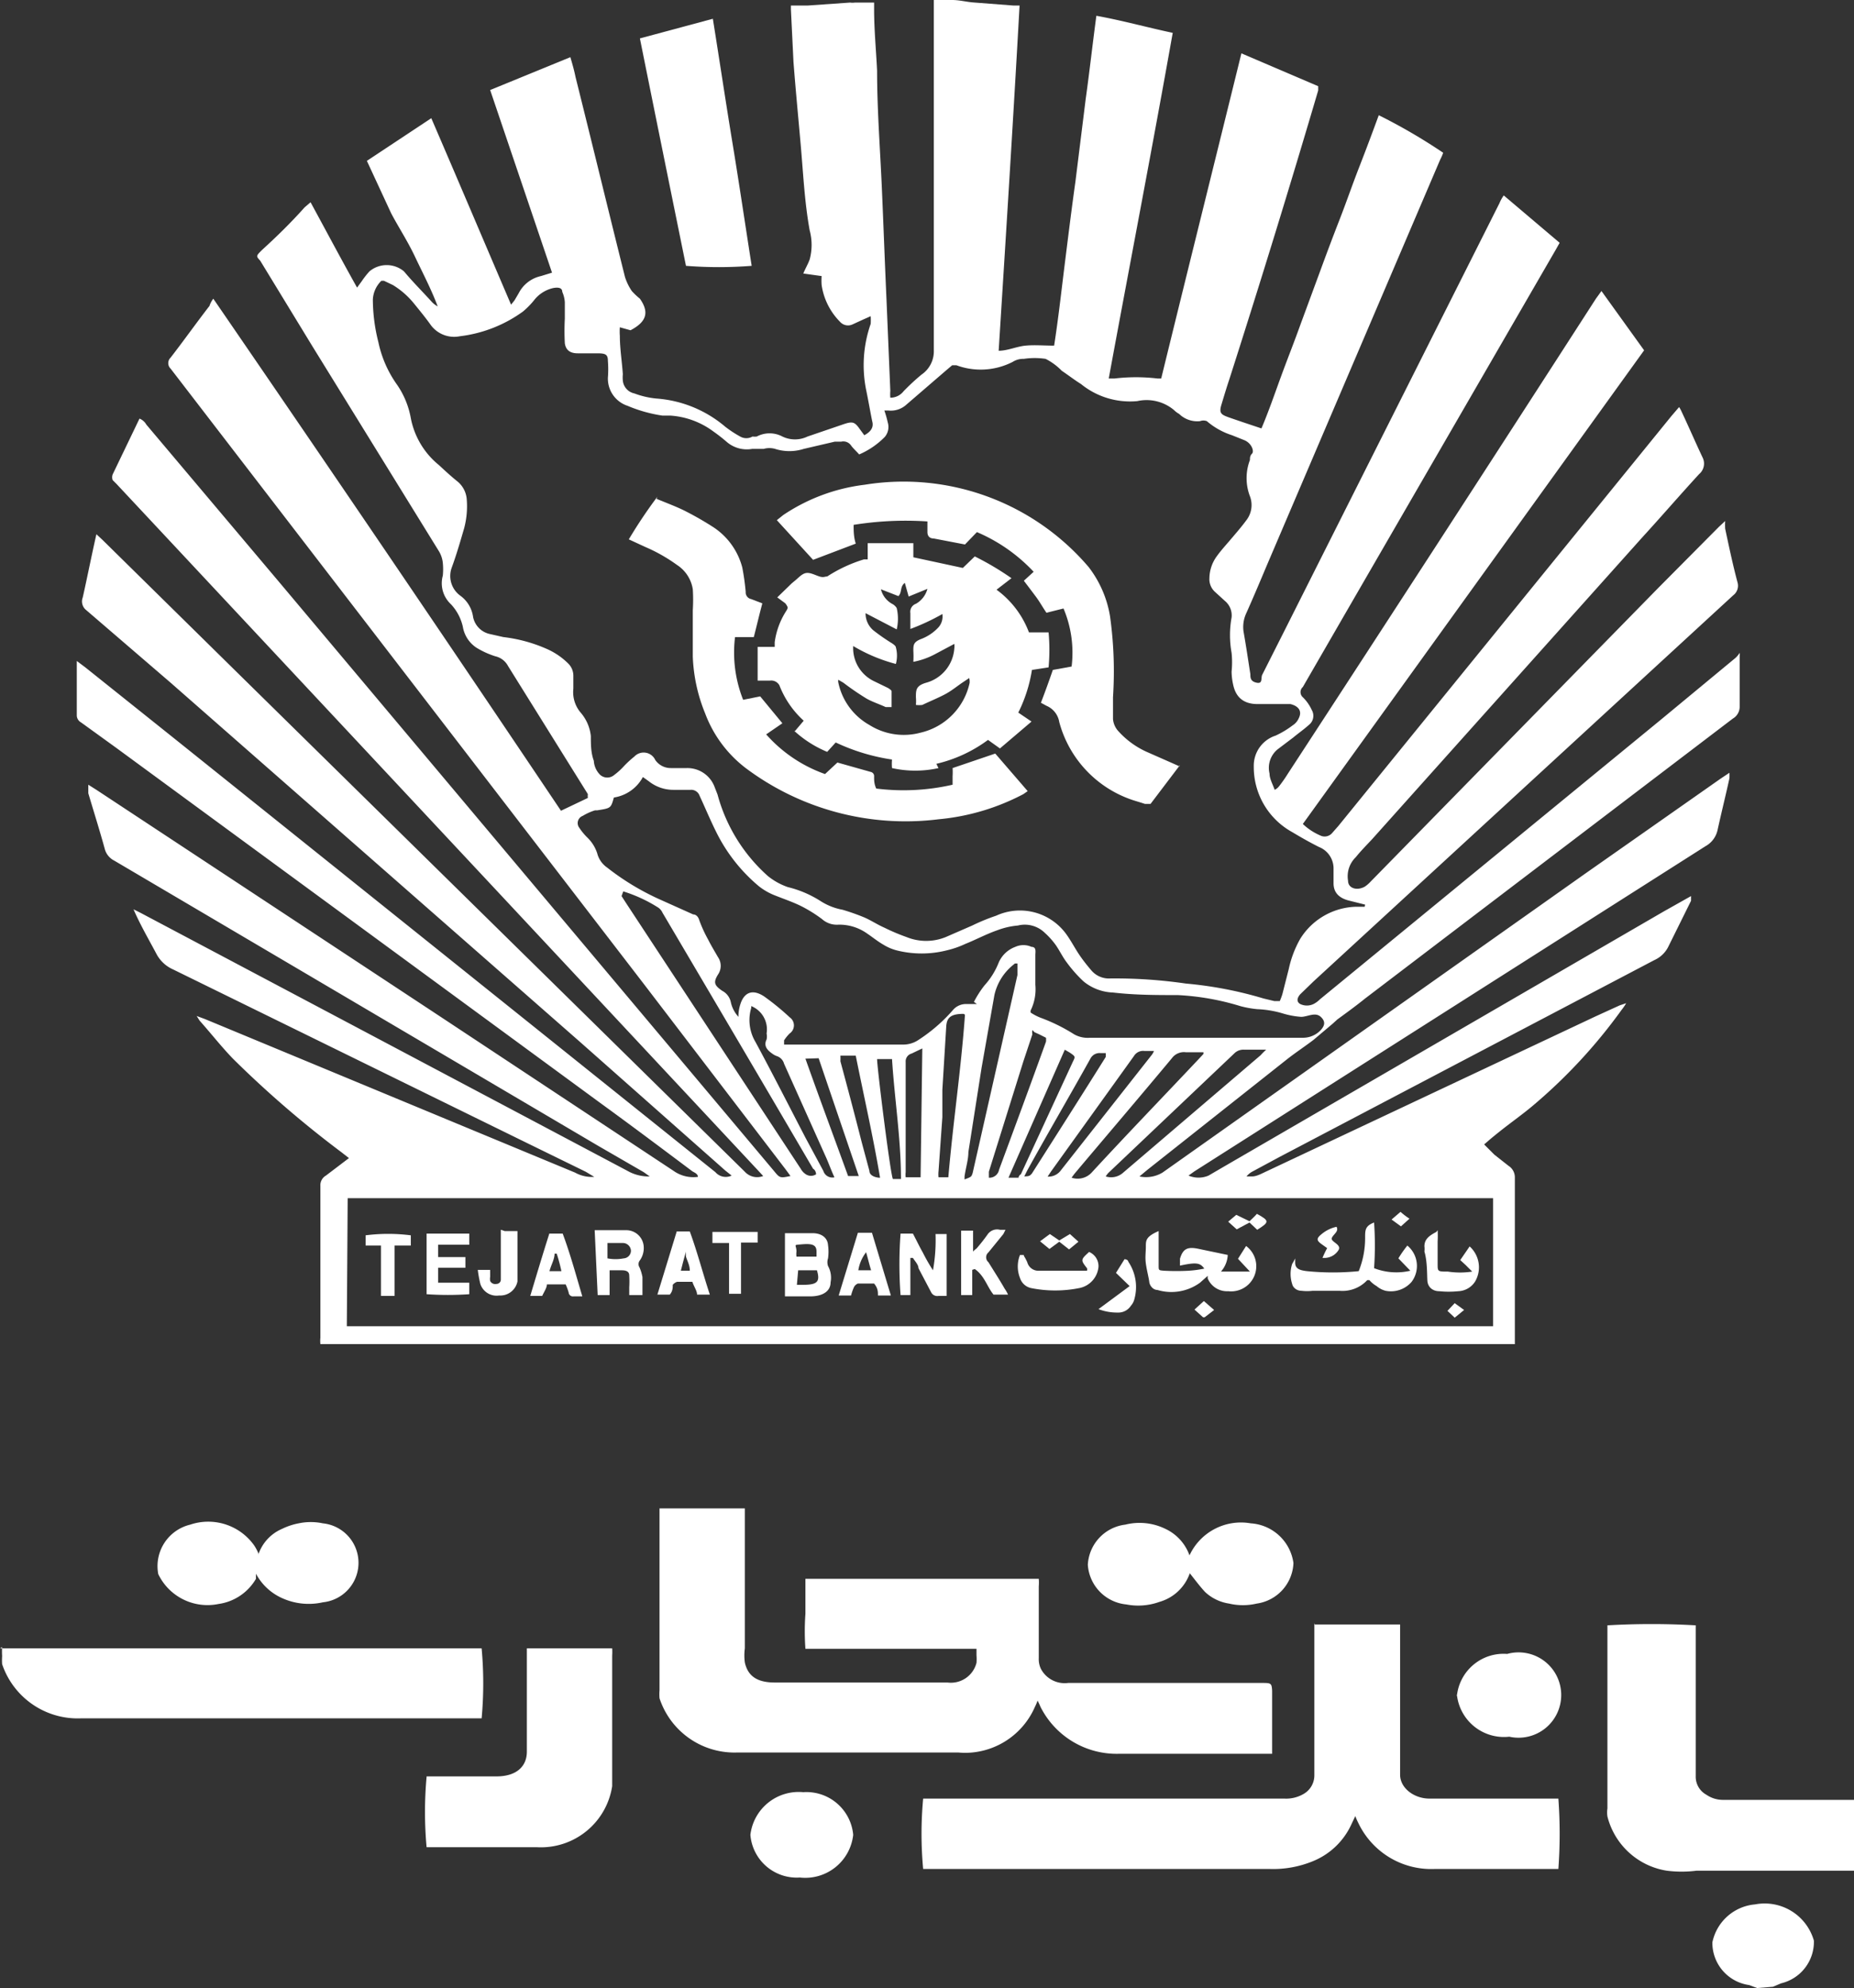
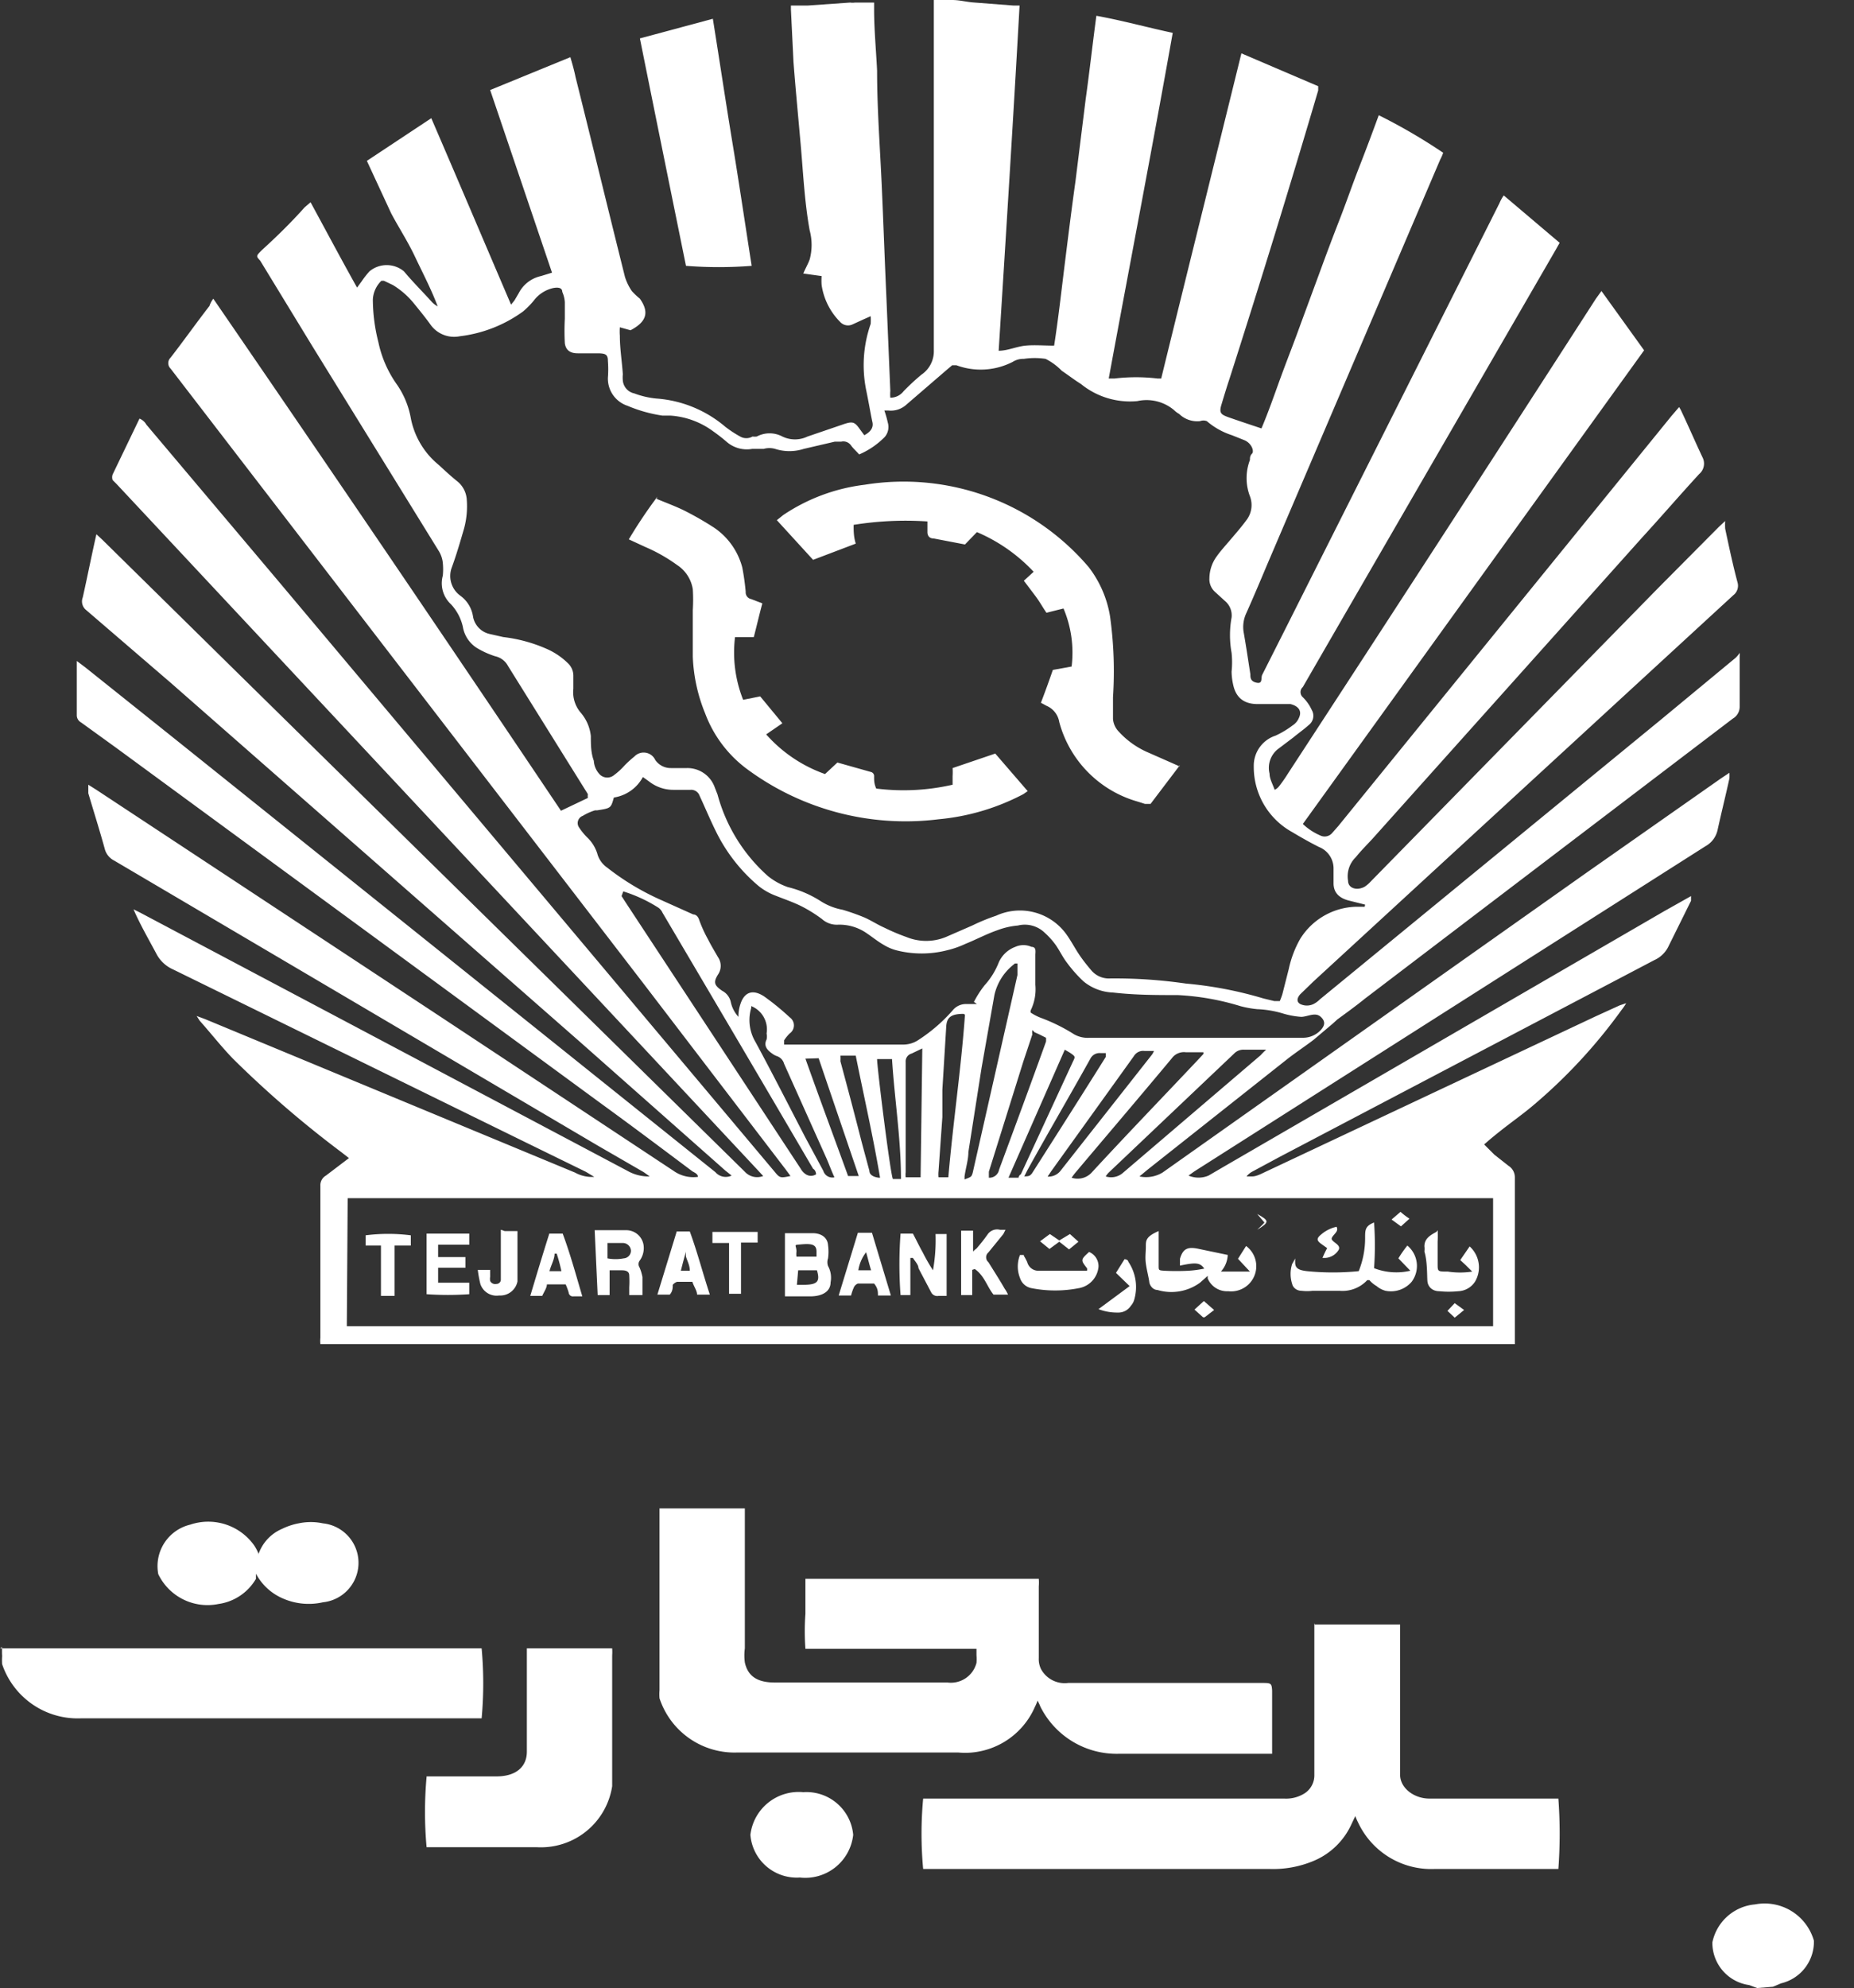
<svg xmlns="http://www.w3.org/2000/svg" viewBox="0 0 43.46 46.59">
  <rect x="0" y="0" width="43.46" height="46.59" fill="#333333" stroke="none" />
  <defs>
    <style>.cls-1{fill:#fff;}</style>
  </defs>
  <g id="Layer_2" data-name="Layer 2">
    <g id="Layer_1-2" data-name="Layer 1">
      <path class="cls-1" d="M22.32,0c.18,0,.35.05.53.06l.91.07.14,0c-.15,2.7-.32,5.39-.49,8.09.21,0,.42-.1.63-.12s.43,0,.67,0c.1-.64.17-1.28.25-1.92s.16-1.29.25-1.93l.24-1.93c.09-.64.16-1.28.25-1.95.61.11,1.18.27,1.79.4-.48,2.7-1,5.39-1.5,8.1h.14a4.26,4.26,0,0,1,1,0h.09c.62-2.53,1.25-5.06,1.88-7.62l1.8.77s0,.07,0,.1q-1,3.39-2.08,6.76c-.07.21-.13.41-.19.61s0,.23.2.3.47.16.74.25c.17-.4.31-.81.46-1.22s.31-.81.46-1.23l.45-1.22c.15-.41.3-.81.46-1.22s.3-.82.46-1.23.31-.81.46-1.22a13.26,13.26,0,0,1,1.51.88,1.11,1.11,0,0,1-.07.16L29.7,13.24c-.16.38-.32.76-.49,1.14a.76.76,0,0,0-.06.42c.06.34.11.68.16,1,0,.08,0,.17.15.2s.09-.12.13-.19l.56-1.11,5-9.94a.85.85,0,0,1,.1-.18l1.31,1.11-.09.16-5,8.64-.93,1.61a.16.16,0,0,0,0,.24,1,1,0,0,1,.21.3.27.27,0,0,1-.07.35c-.11.1-.24.19-.36.29l-.37.28a.56.56,0,0,0-.19.57c0,.12.07.24.12.38a.29.29,0,0,0,.1-.08,3.21,3.21,0,0,0,.21-.3Q33.82,12.57,37.41,7l.13-.18,1,1.39-8,11.1a1.39,1.39,0,0,0,.41.27.23.23,0,0,0,.27-.05l.15-.17,7.81-9.61.18-.21a.64.64,0,0,1,.06.11c.17.36.32.71.49,1.07a.32.32,0,0,1-.08.39c-.45.49-.89,1-1.33,1.48l-6.33,7.07c-.13.14-.27.28-.39.43a.62.62,0,0,0-.18.55c0,.18.21.24.39.14a.69.69,0,0,0,.13-.11l6.75-6.89,1.42-1.43.15-.14a1.43,1.43,0,0,0,0,.18c.09.42.18.85.29,1.26a.28.28,0,0,1-.1.3L30.79,23l-.31.3c-.08.09-.09.18,0,.23a.36.36,0,0,0,.31,0,.58.58,0,0,0,.15-.11l8-6.56,1.74-1.44a.58.58,0,0,0,.1-.12l0,0a.31.31,0,0,1,0,.08c0,.4,0,.79,0,1.18a.32.32,0,0,1-.16.28L32,23.4c-.21.17-.43.33-.65.49l-.11.1-.45.38c-.21.16-.44.31-.64.47l-3.26,2.58-.18.15a.75.75,0,0,0,.54-.09l9.9-7,3.18-2.23.21-.14a1.23,1.23,0,0,1,0,.13c-.09.41-.19.81-.28,1.22a.57.57,0,0,1-.28.37L28,27.45l-.14.1a.6.6,0,0,0,.47,0l.36-.21L39,21.36l.64-.36c0,.06,0,.08,0,.11l-.54,1.09a.67.67,0,0,1-.32.3L30,27.11l-.65.35a.45.45,0,0,0-.13.11h.13c.11,0,.23-.07.34-.12l7.71-3.63.57-.26.15-.05a1.42,1.42,0,0,1-.11.16,12.42,12.42,0,0,1-2.1,2.26c-.24.2-.51.39-.76.59s-.23.19-.36.3l.24.24.33.26a.32.32,0,0,1,.15.27c0,.79,0,1.58,0,2.36V31.5l0,0h-28a.77.77,0,0,1,0-.15V27.79a.26.26,0,0,1,.13-.24l.54-.41L8,27a24.52,24.52,0,0,1-2.54-2.19c-.28-.29-.52-.6-.78-.89l-.07-.11s0,0,0,0l.19.07,8.68,3.6a.81.81,0,0,0,.45.1l-.2-.12-1.37-.67L4.06,22.72a.81.81,0,0,1-.39-.36c-.18-.34-.38-.68-.54-1.05l.16.08L7.5,23.62l7.21,3.82a1,1,0,0,0,.52.13l-.14-.1L14,26.84,2.68,20.17a.43.43,0,0,1-.22-.26c-.12-.44-.26-.88-.39-1.32,0-.05,0-.11,0-.2l.19.12,8.1,5.34,5.43,3.59a.8.8,0,0,0,.57.14c0-.07-.08-.1-.13-.13-.72-.54-1.44-1.08-2.17-1.61L2.73,17.53l-.83-.6a.19.19,0,0,1-.1-.16V15.65s0-.09,0-.16l.2.15,2.09,1.67L16.77,27.47a.32.32,0,0,0,.38.08L17,27.43l-3.39-3L4,16l-2-1.72A.26.26,0,0,1,1.94,14c.11-.49.21-1,.32-1.48,0,0,0,0,0,0l.14.13,3.18,3.13L17.46,27.46a.39.39,0,0,0,.43.1l-.12-.13-6.12-6.55L2.73,11.34l-.09-.09a.2.2,0,0,1,0-.13l.63-1.31a.32.32,0,0,1,.16.14l3.13,3.71L18.15,27.45c.13.16.14.16.38.11l-.11-.15L15.1,23.07,4,8.64a.18.18,0,0,1,0-.26c.31-.4.6-.81.91-1.21A.58.58,0,0,1,5,7Q9.12,13,13.15,19l.63-.3a.41.41,0,0,1,0-.09l-1.87-3a.45.45,0,0,0-.3-.23,2,2,0,0,1-.44-.2.73.73,0,0,1-.32-.49,1.14,1.14,0,0,0-.28-.53.67.67,0,0,1-.19-.67,1.51,1.51,0,0,0,0-.3.66.66,0,0,0-.09-.27L7.32,8.11l-1.22-2C6,6,6,6,6.14,5.86c.34-.31.67-.63,1-1l.14-.12c.37.68.72,1.34,1.09,2l.11-.15a2,2,0,0,1,.18-.23.63.63,0,0,1,.81,0c.2.24.42.46.63.69a.53.53,0,0,0,.16.13c-.15-.4-.35-.78-.53-1.16S9.35,5.34,9.17,5L8.6,3.77l1.51-1c.63,1.46,1.24,2.9,1.87,4.37l.08-.1.1-.17a.77.77,0,0,1,.52-.4l.26-.08L11.49,2.11l1.88-.77c.05.17.09.31.12.46.39,1.56.77,3.13,1.16,4.69a1.26,1.26,0,0,0,.16.33A1.63,1.63,0,0,0,15,7c.21.3.18.53-.22.74l-.25-.07a1.33,1.33,0,0,0,0,.2c0,.3.05.6.07.9a.77.77,0,0,0,0,.15.34.34,0,0,0,.27.3,2,2,0,0,0,.52.12A2.8,2.8,0,0,1,17,10a2.64,2.64,0,0,0,.35.23.29.29,0,0,0,.29,0,.38.38,0,0,0,.1,0,.64.64,0,0,1,.6,0,.68.68,0,0,0,.59,0l.82-.28c.23-.08.28-.07.4.1l.11.15c.15-.08.22-.18.19-.31s-.09-.48-.14-.72a2.93,2.93,0,0,1,.1-1.58,1.43,1.43,0,0,0,0-.18l-.18.08-.24.11a.25.25,0,0,1-.3-.06,1.54,1.54,0,0,1-.43-.86,1.36,1.36,0,0,1,0-.21l-.43-.06c.05-.12.11-.22.15-.33a1.31,1.31,0,0,0,0-.68c-.12-.66-.15-1.32-.21-2s-.12-1.3-.17-1.95L18.54.22s0,0,0-.09l.39,0,1-.07a.35.35,0,0,0,.11,0h.45c0,.06,0,.11,0,.16,0,.48.05,1,.07,1.44,0,.9.07,1.81.11,2.71s.07,1.76.11,2.64l.09,2.15a1,1,0,0,0,0,.16.39.39,0,0,0,.31-.15,5.23,5.23,0,0,1,.42-.39.66.66,0,0,0,.29-.57V0ZM32,21.2v0l-.36-.09c-.26-.06-.38-.2-.38-.41s0-.24,0-.36a.54.54,0,0,0-.34-.49c-.22-.11-.43-.23-.63-.35a1.74,1.74,0,0,1-.9-1.54.74.74,0,0,1,.51-.72A2.14,2.14,0,0,0,30.3,17a.38.38,0,0,0,.15-.18c.07-.15,0-.27-.2-.32l-.32,0-.45,0c-.32,0-.49-.15-.56-.4a1.49,1.49,0,0,1-.05-.36,2.17,2.17,0,0,0,0-.44,2.32,2.32,0,0,1,0-.83.44.44,0,0,0-.16-.39l-.23-.21a.4.4,0,0,1-.13-.32.89.89,0,0,1,.17-.51c.1-.14.22-.27.33-.4s.25-.29.36-.44a.58.58,0,0,0,.09-.57,1.19,1.19,0,0,1,0-.85c0-.05,0-.1.05-.15s0-.23-.17-.31l-.3-.12a1.7,1.7,0,0,1-.59-.33.22.22,0,0,0-.16,0,.61.61,0,0,1-.49-.17.54.54,0,0,1-.12-.09,1,1,0,0,0-.86-.21A1.82,1.82,0,0,1,25.34,9c-.16-.1-.3-.21-.45-.31a1.43,1.43,0,0,0-.38-.28,1.73,1.73,0,0,0-.51,0,.46.46,0,0,0-.26.07,1.64,1.64,0,0,1-1.32.08l-.1,0-.13.11-.94.81a.54.54,0,0,1-.43.14l-.09,0a2.29,2.29,0,0,1,.08.28.36.36,0,0,1-.07.34,1.88,1.88,0,0,1-.6.41c-.07-.08-.14-.14-.19-.21a.22.22,0,0,0-.23-.09l-.15,0-.73.17a1.1,1.1,0,0,1-.67,0,.49.49,0,0,0-.27,0l-.27,0a.72.72,0,0,1-.59-.16,3.92,3.92,0,0,0-.32-.25,1.9,1.9,0,0,0-1-.37l-.19,0a3.33,3.33,0,0,1-.82-.23.67.67,0,0,1-.46-.66,2.54,2.54,0,0,0,0-.39c0-.16-.06-.18-.26-.18h-.45q-.27,0-.3-.24a5.43,5.43,0,0,1,0-.57c0-.13,0-.26,0-.39a.71.71,0,0,0-.06-.24c0-.1-.1-.11-.21-.09a.79.79,0,0,0-.43.26,1.92,1.92,0,0,1-.28.29,3.16,3.16,0,0,1-1.48.58.68.68,0,0,1-.68-.26c-.12-.17-.26-.34-.39-.5a1.93,1.93,0,0,0-.5-.44L9,6.58s0,0-.06,0a.66.66,0,0,0-.2.44,4.12,4.12,0,0,0,.13,1,2.66,2.66,0,0,0,.44,1,2,2,0,0,1,.32.78,1.87,1.87,0,0,0,.66,1.1c.14.13.28.26.43.38a.6.6,0,0,1,.22.41,2,2,0,0,1-.06.69c-.09.31-.18.62-.29.92a.57.57,0,0,0,.2.66.74.74,0,0,1,.3.5.51.51,0,0,0,.4.4l.31.07a3.52,3.52,0,0,1,1,.27,1.66,1.66,0,0,1,.53.36.4.4,0,0,1,.11.28c0,.1,0,.2,0,.3a.74.74,0,0,0,.18.57,1,1,0,0,1,.23.54c0,.19,0,.39.07.58a.5.5,0,0,0,.15.33.25.25,0,0,0,.33,0,1.55,1.55,0,0,0,.23-.21,2.5,2.5,0,0,1,.24-.22.3.3,0,0,1,.49.08.44.44,0,0,0,.37.19l.37,0a.68.68,0,0,1,.65.44l.07.18A3.92,3.92,0,0,0,18,20.53a1.54,1.54,0,0,0,.47.26,2.53,2.53,0,0,1,.77.33,1.43,1.43,0,0,0,.51.2,5.17,5.17,0,0,1,.51.18c.16.07.31.17.47.24a4.77,4.77,0,0,0,.52.22,1.22,1.22,0,0,0,.92,0l.62-.27a4.68,4.68,0,0,1,.56-.23,1.34,1.34,0,0,1,1.65.44c.1.14.18.29.27.43s.2.28.32.42a.54.54,0,0,0,.44.18,11.61,11.61,0,0,1,1.77.12,9.15,9.15,0,0,1,1.82.35l.25.06H30a1.66,1.66,0,0,0,.06-.16l.15-.59a2.47,2.47,0,0,1,.27-.71,1.59,1.59,0,0,1,1.31-.75l.2,0M8.13,31.08H35v-3l0,0H8.15l0,0Zm14.7-7.6a2.38,2.38,0,0,1,.25-.39,1.74,1.74,0,0,0,.33-.53.68.68,0,0,1,.39-.37.46.46,0,0,1,.38,0c.12,0,.09.12.09.19,0,.24,0,.47,0,.7a1.13,1.13,0,0,1-.11.6.13.13,0,0,0,0,.05,1.24,1.24,0,0,0,.23.12,4.15,4.15,0,0,1,.79.39.65.65,0,0,0,.37.08l1.17,0c1.27,0,2.54,0,3.81,0a.57.57,0,0,0,.43-.18c.08-.09.13-.19,0-.31s-.31,0-.46,0a1.93,1.93,0,0,1-.43-.08,2.43,2.43,0,0,0-.6-.1,2.44,2.44,0,0,1-.39-.07,6,6,0,0,0-1.47-.26c-.5,0-1,0-1.52-.06A1.15,1.15,0,0,1,25.4,23a3.16,3.16,0,0,1-.39-.44c-.1-.13-.17-.28-.26-.41a1.8,1.8,0,0,0-.26-.29.67.67,0,0,0-.63-.17,1.78,1.78,0,0,0-.48.11c-.26.09-.5.22-.75.32a2.19,2.19,0,0,1-.43.15,2.4,2.4,0,0,1-1.19,0,1.14,1.14,0,0,1-.3-.13c-.14-.08-.26-.18-.38-.26a1.12,1.12,0,0,0-.68-.21.52.52,0,0,1-.38-.13,3.26,3.26,0,0,0-.48-.3c-.2-.1-.41-.17-.61-.25a1.47,1.47,0,0,1-.39-.22,3.91,3.91,0,0,1-1-1.27c-.14-.28-.26-.57-.39-.85a.21.21,0,0,0-.22-.14c-.13,0-.26,0-.39,0a.92.92,0,0,1-.58-.2l-.14-.1a.93.93,0,0,1-.68.48c-.07.25-.07.25-.39.3h-.05a1.28,1.28,0,0,0-.29.13.18.18,0,0,0-.08.28,1.37,1.37,0,0,0,.19.23A.9.9,0,0,1,14,20a.58.58,0,0,0,.23.33,5.93,5.93,0,0,0,1.24.75l.78.35c.07,0,.12.06.14.13a3.13,3.13,0,0,0,.21.46c.07.14.15.27.23.41a.36.36,0,0,1,0,.41c-.11.18-.09.25.1.38a.39.39,0,0,1,.2.26.74.74,0,0,0,.18.35.91.91,0,0,1,.05-.31c.08-.24.26-.36.55-.17a5.81,5.81,0,0,1,.6.49.23.23,0,0,1,0,.38,1,1,0,0,0-.13.16l0,.1h.16l1.5,0c.38,0,.75,0,1.12,0a.64.64,0,0,0,.34-.09,3.84,3.84,0,0,0,.83-.71.4.4,0,0,1,.33-.15l.24,0M14.57,21l0,0,.11.17,4.09,6.22a.37.37,0,0,0,.12.13.22.22,0,0,0,.24,0s0-.09-.07-.13c-1.17-2-2.35-4-3.53-6a.29.29,0,0,0-.1-.12,3.4,3.4,0,0,0-.82-.38M29.68,24.6l-.51,0a.3.3,0,0,0-.24.09L26,27.47a.44.44,0,0,0-.08.1.42.42,0,0,0,.41-.09l3.22-2.75a1.56,1.56,0,0,1,.13-.13m-1.47.06,0,0H27.8a.35.35,0,0,0-.33.14c-.75.9-1.51,1.79-2.26,2.68a1.25,1.25,0,0,0-.09.12.45.45,0,0,0,.46-.11c.82-.89,1.66-1.76,2.49-2.64l.14-.15m-5.6,2.94c.16-.06.16-.06.19-.15l.12-.53.93-4.11c0-.09,0-.18,0-.27h-.06l-.06.05a1.26,1.26,0,0,0-.42.69l-.3,1.7L22.7,27c0,.18-.06.36-.09.57m-5-4s0,0,0,.05a1,1,0,0,0,.1.8c.4.74.78,1.49,1.17,2.24l.42.78a.22.22,0,0,0,.26.15c-.07-.15-.12-.29-.18-.43l-1-2.23a.26.26,0,0,0-.17-.18.39.39,0,0,1-.11-.06c-.13-.09-.2-.19-.13-.33a.33.33,0,0,0,0-.14.59.59,0,0,0-.38-.65m5,.19c-.31,0-.4.09-.41.31l-.09,1.47c0,.22,0,.43,0,.64l-.09,1.27a.71.71,0,0,0,0,.14l.23,0c.11-1.28.3-2.54.39-3.81m-1,.79-.25.12a.19.19,0,0,0-.14.2c0,.86,0,1.72,0,2.58a.5.5,0,0,0,0,.12h.35Zm2.28,3c.22,0,.23,0,.29-.07.58-.91,1.16-1.82,1.73-2.73a.64.64,0,0,0,0-.09H25.8a.24.24,0,0,0-.24.13c-.49.88-1,1.75-1.48,2.62l-.07.14m.51,0a.36.36,0,0,0,.33-.12L27,24.72a.36.36,0,0,0,.05-.09h-.22a.25.25,0,0,0-.25.12l-1.94,2.7-.1.15m-.34-3.46a.26.26,0,0,0,0,.1l-.21.63-.81,2.59,0,.14a.23.23,0,0,0,.24-.19c.37-1,.74-2,1.1-3a.64.64,0,0,0,0-.09l-.16-.08-.11-.05m-3.13,3.44c0-.94-.15-1.87-.21-2.81h-.35c0,.2.31,2.69.37,2.81Zm2.75,0s0-.08.06-.11l1.22-2.64c.06-.12.06-.12-.07-.21l-.12-.07-1.32,3,.08,0h.15m-3.24,0c-.17-1-.38-1.91-.57-2.86h-.36a1.11,1.11,0,0,1,0,.13c.17.63.34,1.27.5,1.9l.18.67c0,.07.06.14.22.16m-1.72-2.79c.33.93.67,1.84,1,2.75h.25l-.94-2.76Z" />
-       <path class="cls-1" d="M43.46,43.84H39.77a2.75,2.75,0,0,1-.7,0,1.71,1.71,0,0,1-1.39-1.27.62.62,0,0,1,0-.19V38.09a17.87,17.87,0,0,1,2.07,0v3.53a.48.48,0,0,0,.25.44.68.68,0,0,0,.37.12h3.11Z" />
      <path class="cls-1" d="M41.19,46.59,41,46.52a1,1,0,0,1-.86-1,1.12,1.12,0,0,1,1-.89,1.2,1.2,0,0,1,1.38.85,1,1,0,0,1-.77,1l-.19.08Z" />
      <path class="cls-1" d="M24.32,39.86a1.13,1.13,0,0,1-.06.14,1.79,1.79,0,0,1-1.47,1.07,1.77,1.77,0,0,1-.33,0c-1.72,0-3.45,0-5.17,0a1.85,1.85,0,0,1-1.83-1.27,1.15,1.15,0,0,1,0-.19V35.35h2v3.28a1.23,1.23,0,0,0,0,.33c.07.32.29.47.7.47h4.05a.62.62,0,0,0,.68-.46,1.1,1.1,0,0,0,0-.18s0-.09,0-.15H18.88a5.67,5.67,0,0,1,0-.82V37h5.47a1.1,1.1,0,0,1,0,.18c0,.56,0,1.12,0,1.68a.53.53,0,0,0,.05.25.63.63,0,0,0,.64.33h4.53c.22,0,.24,0,.25.18v.71c0,.2,0,.39,0,.59s0,.11,0,.18h-.24c-1.11,0-2.22,0-3.33,0A2,2,0,0,1,24.39,40a1.64,1.64,0,0,0-.07-.15" />
      <path class="cls-1" d="M30.82,38.07h2c0,.06,0,.13,0,.19,0,1,0,2,0,3,0,.11,0,.22,0,.33,0,.32.34.57.71.56h3a11.28,11.28,0,0,1,0,1.65h-.17c-.91,0-1.82,0-2.74,0a1.89,1.89,0,0,1-1.78-1.08,1.44,1.44,0,0,1-.07-.16l-.09.19a1.69,1.69,0,0,1-.91.87,2.45,2.45,0,0,1-1,.18H21.64a8.91,8.91,0,0,1,0-1.65H30.1a.81.81,0,0,0,.46-.11.5.5,0,0,0,.25-.44c0-1.12,0-2.25,0-3.37v-.19" />
      <path class="cls-1" d="M0,38.63H11.29a8.93,8.93,0,0,1,0,1.64H1.89A1.87,1.87,0,0,1,.05,39a1.33,1.33,0,0,1,0-.19,1.55,1.55,0,0,1,0-.21" />
      <path class="cls-1" d="M10,41.63h1.64c.45,0,.71-.22.71-.58,0-.74,0-1.49,0-2.23v-.19h2a1.28,1.28,0,0,1,0,.17c0,1,0,2,0,3.06a1.69,1.69,0,0,1-1.76,1.43c-.87,0-1.73,0-2.59,0H10a9.08,9.08,0,0,1,0-1.65" />
      <path class="cls-1" d="M15,.9,16.71.44c.16,1,.31,2,.46,2.91s.3,1.92.45,2.88a9.89,9.89,0,0,1-1.54,0C15.72,4.46,15.36,2.69,15,.9" />
      <path class="cls-1" d="M6.05,36.45a1,1,0,0,1,.56-.62A1.53,1.53,0,0,1,7,35.7a1.37,1.37,0,0,1,.57,0,.93.93,0,0,1,0,1.85,1.51,1.51,0,0,1-.94-.09A1.29,1.29,0,0,1,6,36.88L6,37a1.21,1.21,0,0,1-.88.59,1.28,1.28,0,0,1-1.41-.7,1,1,0,0,1,.75-1.16,1.32,1.32,0,0,1,1.5.49,1.14,1.14,0,0,1,.1.19h0" />
-       <path class="cls-1" d="M27.87,36.48a1.33,1.33,0,0,1,1.45-.78,1.08,1.08,0,0,1,1,.93,1,1,0,0,1-.86.95,1.43,1.43,0,0,1-.65,0,1.05,1.05,0,0,1-.56-.27c-.13-.14-.24-.29-.36-.44a1.06,1.06,0,0,1-.71.67,1.47,1.47,0,0,1-.78.06,1,1,0,0,1-.9-.93,1,1,0,0,1,.88-.94,1.38,1.38,0,0,1,.94.1,1.09,1.09,0,0,1,.57.64" />
-       <path class="cls-1" d="M34.15,39.76a1.1,1.1,0,0,1,1.18-1,1,1,0,1,1,.05,1.94,1.11,1.11,0,0,1-1.23-1" />
      <path class="cls-1" d="M18.83,42A1.1,1.1,0,0,1,20,43a1.13,1.13,0,0,1-1.25,1,1.09,1.09,0,0,1-1.16-1A1.14,1.14,0,0,1,18.83,42" />
-       <path class="cls-1" d="M18.62,17.15l.22-.26a2.17,2.17,0,0,1-.57-.83.22.22,0,0,0-.22-.11h-.29v-.79l.4,0,0-.11a1.79,1.79,0,0,1,.25-.7c.07-.11.07-.11,0-.21L18.22,14l0,0,.34-.33.06-.05c.09-.07.17-.17.27-.19s.22.05.32.08.12,0,.18,0a3.39,3.39,0,0,1,.86-.4l.09,0c0-.12,0-.24,0-.38h1.07l0,.33,1.16.25.28-.27a6.71,6.71,0,0,1,.86.51l-.35.27a2.19,2.19,0,0,1,.76,1l.46,0a4.46,4.46,0,0,1,0,.82l-.39.06a3.43,3.43,0,0,1-.32,1l.31.21-.74.63-.28-.2a3.28,3.28,0,0,1-1.21.56A1.63,1.63,0,0,0,22,18a2.5,2.5,0,0,1-1.09,0,1.12,1.12,0,0,1,0-.2,4.69,4.69,0,0,1-1.32-.4l-.2.22a2.64,2.64,0,0,1-.77-.49m4.1-1.24-.15.1c-.12.08-.24.18-.38.26s-.38.18-.57.27a.57.57,0,0,1-.15,0,1.07,1.07,0,0,0,0-.18c0-.17,0-.27.24-.34a.9.9,0,0,0,.66-.8.41.41,0,0,0,0-.11l-.47.25a1.77,1.77,0,0,1-.49.17,2.25,2.25,0,0,0,0-.26c0-.13,0-.2.17-.27A1.07,1.07,0,0,0,22,14.7a.38.38,0,0,0,.09-.31,5.18,5.18,0,0,1-.75.35c0-.13,0-.25,0-.37a.2.2,0,0,1,.13-.22.57.57,0,0,0,.27-.35l-.44.18-.09-.32c-.12.09-.06.22-.15.31l-.41-.16a.54.54,0,0,0,.26.34.27.27,0,0,1,.11.1,1.1,1.1,0,0,1,0,.5l-.73-.38a.52.52,0,0,0,.18.4,4.67,4.67,0,0,0,.43.3s.1.06.1.1a.74.74,0,0,1,0,.39,3.87,3.87,0,0,1-1-.42.86.86,0,0,0,.48.82l.33.16s.09.05.09.08,0,.24,0,.37l-.14,0c-.15-.07-.31-.12-.45-.2a6.45,6.45,0,0,1-.54-.37l-.12-.07a.21.21,0,0,0,0,.06,1.49,1.49,0,0,0,.73,1,1.51,1.51,0,0,0,1.2.18A1.53,1.53,0,0,0,22.73,16s0,0,0-.05" />
      <path class="cls-1" d="M27.66,17.93l-.69.91-.13,0-.19-.06a2.65,2.65,0,0,1-1.82-1.86.5.5,0,0,0-.3-.38l-.13-.07c.1-.26.19-.51.28-.77l.44-.08a2.66,2.66,0,0,0-.19-1.36l-.4.1c-.09-.13-.16-.26-.25-.38s-.18-.24-.28-.37l.23-.21a3.92,3.92,0,0,0-1.33-.93l-.28.29-.73-.14c-.11,0-.15-.07-.15-.15s0-.15,0-.25a7.72,7.72,0,0,0-1.73.08c0,.14,0,.28.05.44l-1,.38-.85-.93.15-.12a4.36,4.36,0,0,1,1.91-.71,5.7,5.7,0,0,1,5.25,1.93,2.57,2.57,0,0,1,.5,1.15,9.3,9.3,0,0,1,.07,1.9c0,.17,0,.34,0,.51a.48.48,0,0,0,.13.29,2,2,0,0,0,.66.48l.59.26.18.08" />
      <path class="cls-1" d="M15.39,11.69c.24.1.46.18.66.28a7.51,7.51,0,0,1,.68.39,1.62,1.62,0,0,1,.67.94,5.58,5.58,0,0,1,.08.57.16.16,0,0,0,.13.17l.26.1c-.07.26-.13.52-.2.79h-.44a3,3,0,0,0,.19,1.47l.4-.08.52.63-.38.26a3.31,3.31,0,0,0,1.38.93l.29-.27.78.22a.1.1,0,0,1,.08.11c0,.09,0,.17.05.28a5.14,5.14,0,0,0,1.79-.09c0-.07,0-.14,0-.2a1.62,1.62,0,0,0,0-.19l1-.34.76.88-.1.07A5.29,5.29,0,0,1,22,19.2,6.25,6.25,0,0,1,17.48,18a2.88,2.88,0,0,1-.95-1.28,3.88,3.88,0,0,1-.29-1.33c0-.37,0-.73,0-1.09a3.91,3.91,0,0,0,0-.49.83.83,0,0,0-.37-.57,3.83,3.83,0,0,0-.74-.42l-.39-.18a11.26,11.26,0,0,1,.67-1" />
      <path class="cls-1" d="M27.16,28.83c0,.18,0,.34,0,.5s0,.22,0,.33,0,.11.13.12a5.43,5.43,0,0,0,.57,0,2.52,2.52,0,0,0,.37-.05c-.1-.14-.19-.15-.57-.07,0-.05,0-.11,0-.16.07-.24.18-.29.45-.23l.67.14a.63.63,0,0,1-.16.39l.68,0-.28-.3.19-.3a.59.59,0,0,1-.42,1.06.49.49,0,0,1-.48-.3s0,0,0-.06l-.18.16a1.14,1.14,0,0,1-1,.17c-.1,0-.18-.1-.19-.19s-.06-.28-.08-.43,0-.26,0-.4,0-.23.3-.36" />
      <path class="cls-1" d="M30.36,29.46l0,.13c0,.14.1.18.28.2a6.13,6.13,0,0,0,1.21,0A2.07,2.07,0,0,0,32,29c0-.17,0-.27.21-.35a7.65,7.65,0,0,1,0,1.07,1.44,1.44,0,0,0,.85.06l-.28-.29a2.73,2.73,0,0,1,.21-.3.62.62,0,0,1,.1.85.64.64,0,0,1-.61.21.53.53,0,0,1-.21-.11A.66.66,0,0,1,32.1,30l-.05,0a.79.79,0,0,1-.65.25h-.63a1.09,1.09,0,0,1-.26,0c-.11,0-.2-.07-.22-.16a.76.76,0,0,1,0-.47s.05-.08.07-.13h0" />
      <path class="cls-1" d="M13.94,28.83h.73a.41.41,0,0,1,.42.39.5.5,0,0,1-.1.33.14.14,0,0,0,0,.15,1,1,0,0,1,.07.23c0,.14,0,.28,0,.42h-.31l0-.18a2.36,2.36,0,0,0,0-.28c0-.09-.07-.12-.17-.12h-.29c0,.19,0,.38,0,.58h-.28Zm.3.66a1,1,0,0,0,.38,0,.18.18,0,0,0,.17-.18.19.19,0,0,0-.19-.18c-.11,0-.24,0-.36,0Z" />
      <path class="cls-1" d="M18.4,30.37V28.9l.12,0h.53c.21,0,.35.11.36.28a1.12,1.12,0,0,1,0,.31.28.28,0,0,0,0,.18.56.56,0,0,1,.06.38c0,.21-.18.32-.44.33H18.4m.28-.27h.14c.34,0,.41-.07.33-.34l0,0h-.44Zm.46-.66v-.12c0-.15-.09-.19-.33-.17s-.14,0-.14.17a.5.5,0,0,0,0,.12Z" />
      <path class="cls-1" d="M21.34,29.48c0,.29,0,.58,0,.87h-.23a9.72,9.72,0,0,1,0-1.44l.29,0c.08.15.15.3.23.44a4.49,4.49,0,0,0,.24.42,4,4,0,0,0,.06-.85l.26,0v1.45H22a.16.16,0,0,1-.17-.08l-.3-.57c0-.08-.08-.16-.13-.24h-.05" />
      <path class="cls-1" d="M10,28.91h1c0,.08,0,.16,0,.26l-.73,0v.29h.64v.25l-.64,0v.35c.23,0,.47,0,.73,0v.27a7.22,7.22,0,0,1-1,0Z" />
      <path class="cls-1" d="M22.79,29.76c0,.19,0,.38,0,.59h-.26V28.84h.28v.49h0a.5.5,0,0,1,.08-.07,4.19,4.19,0,0,0,.26-.33.27.27,0,0,1,.29-.11h.13l-.05.1-.35.43a.15.15,0,0,0,0,.23c.13.21.26.41.38.62a.87.87,0,0,1,.08.14h-.34c-.15-.18-.21-.44-.44-.6h0" />
      <path class="cls-1" d="M12.88,28.91h.31c.18.48.32,1,.46,1.47h-.2a.1.1,0,0,1-.12-.09,1.46,1.46,0,0,0-.07-.19h-.44c0,.08-.07.18-.11.27h-.28c.15-.5.3-1,.45-1.47m.18.48H13c0,.13-.08.26-.12.41h.28a4,4,0,0,0-.11-.41" />
      <path class="cls-1" d="M20.88,30.36h-.3c0-.09,0-.17-.09-.28h-.38a.18.18,0,0,0-.09.08,1.18,1.18,0,0,0-.07.2h-.29l.45-1.47h.33l.44,1.46m-.58-1a.93.93,0,0,0-.18.42h.3c-.05-.16-.08-.3-.12-.43" />
      <path class="cls-1" d="M15.86,28.86h.31c.18.49.31,1,.47,1.48h-.3c0-.09-.07-.18-.11-.3h-.36a.23.23,0,0,0-.1.07c0,.07,0,.15-.07.23h-.29l.45-1.47m.31.91c0-.13-.06-.23-.09-.33a.61.61,0,0,1,0-.12h0q-.06.21-.12.45Z" />
      <path class="cls-1" d="M24,29.43a1.09,1.09,0,0,1,.08.15.27.27,0,0,0,.28.2H25l.48,0a.1.1,0,0,0,0-.06c-.15-.19-.15-.2.05-.38a.36.36,0,0,1,.22.35.56.56,0,0,1-.47.5,2.86,2.86,0,0,1-1.09,0,.35.35,0,0,1-.28-.24.73.73,0,0,1,0-.54H24" />
      <path class="cls-1" d="M33.7,28.83a2.65,2.65,0,0,1,0,.27c0,.17,0,.34,0,.52s0,.18.24.18a1.89,1.89,0,0,0,.57,0l-.15-.15-.13-.12.22-.32a.66.66,0,0,1,.13.82.49.49,0,0,1-.4.23,2.16,2.16,0,0,1-.44,0c-.17,0-.27-.11-.28-.24s0-.46-.07-.69a.49.49,0,0,0,0-.12c0-.17.11-.25.28-.34" />
      <path class="cls-1" d="M11.83,28.85l.3,0c0,.3,0,.58,0,.87,0,.1,0,.21,0,.31a.41.41,0,0,1-.43.33.4.4,0,0,1-.44-.27,2.79,2.79,0,0,1-.06-.33h.29l0,.16a.3.3,0,0,0,0,.1.13.13,0,0,0,.14.07c.07,0,.11-.05.11-.1,0-.23,0-.46,0-.69s0-.3,0-.48" />
      <path class="cls-1" d="M8.93,29.19l-.36,0c0-.08,0-.16,0-.24a4.16,4.16,0,0,1,1.06,0v.24l-.38,0v1.18H8.93Z" />
      <path class="cls-1" d="M17.09,29.13l-.39,0v-.26c.35,0,.7,0,1.06,0v.25l-.39,0v1.2h-.28Z" />
      <path class="cls-1" d="M26.48,30.14l-.32-.31.2-.32s.08,0,.09.06a1.06,1.06,0,0,1,.14.88.36.36,0,0,1-.08.15.35.35,0,0,1-.31.16,1.22,1.22,0,0,1-.45-.08l.73-.54" />
      <path class="cls-1" d="M31,29.48a2.51,2.51,0,0,1,.11-.23l-.14-.1c-.11-.08-.11-.13,0-.22a.82.82,0,0,1,.36-.18c.06.11-.07.17-.11.26s.23.15.16.28a.39.39,0,0,1-.35.19" />
-       <path class="cls-1" d="M29.47,28.45c.29.16.29.19,0,.37l-.18-.17-.15.08-.15.08-.2-.18.19-.16.31.15c.06-.06.12-.11.17-.17" />
+       <path class="cls-1" d="M29.47,28.45c.29.16.29.19,0,.37c.06-.06.12-.11.17-.17" />
      <path class="cls-1" d="M25.08,28.92l.2.18-.22.18-.23-.18-.23.17-.22-.18.23-.17.22.15.25-.15" />
      <path class="cls-1" d="M28.2,30.87,28,30.69l.22-.2.24.21-.22.17" />
      <path class="cls-1" d="M34.1,30.54l.22.16-.22.18-.17-.16.17-.18" />
      <path class="cls-1" d="M32.62,28.58l.21-.18a1.66,1.66,0,0,0,.21.16l-.2.18-.22-.16" />
    </g>
  </g>
</svg>